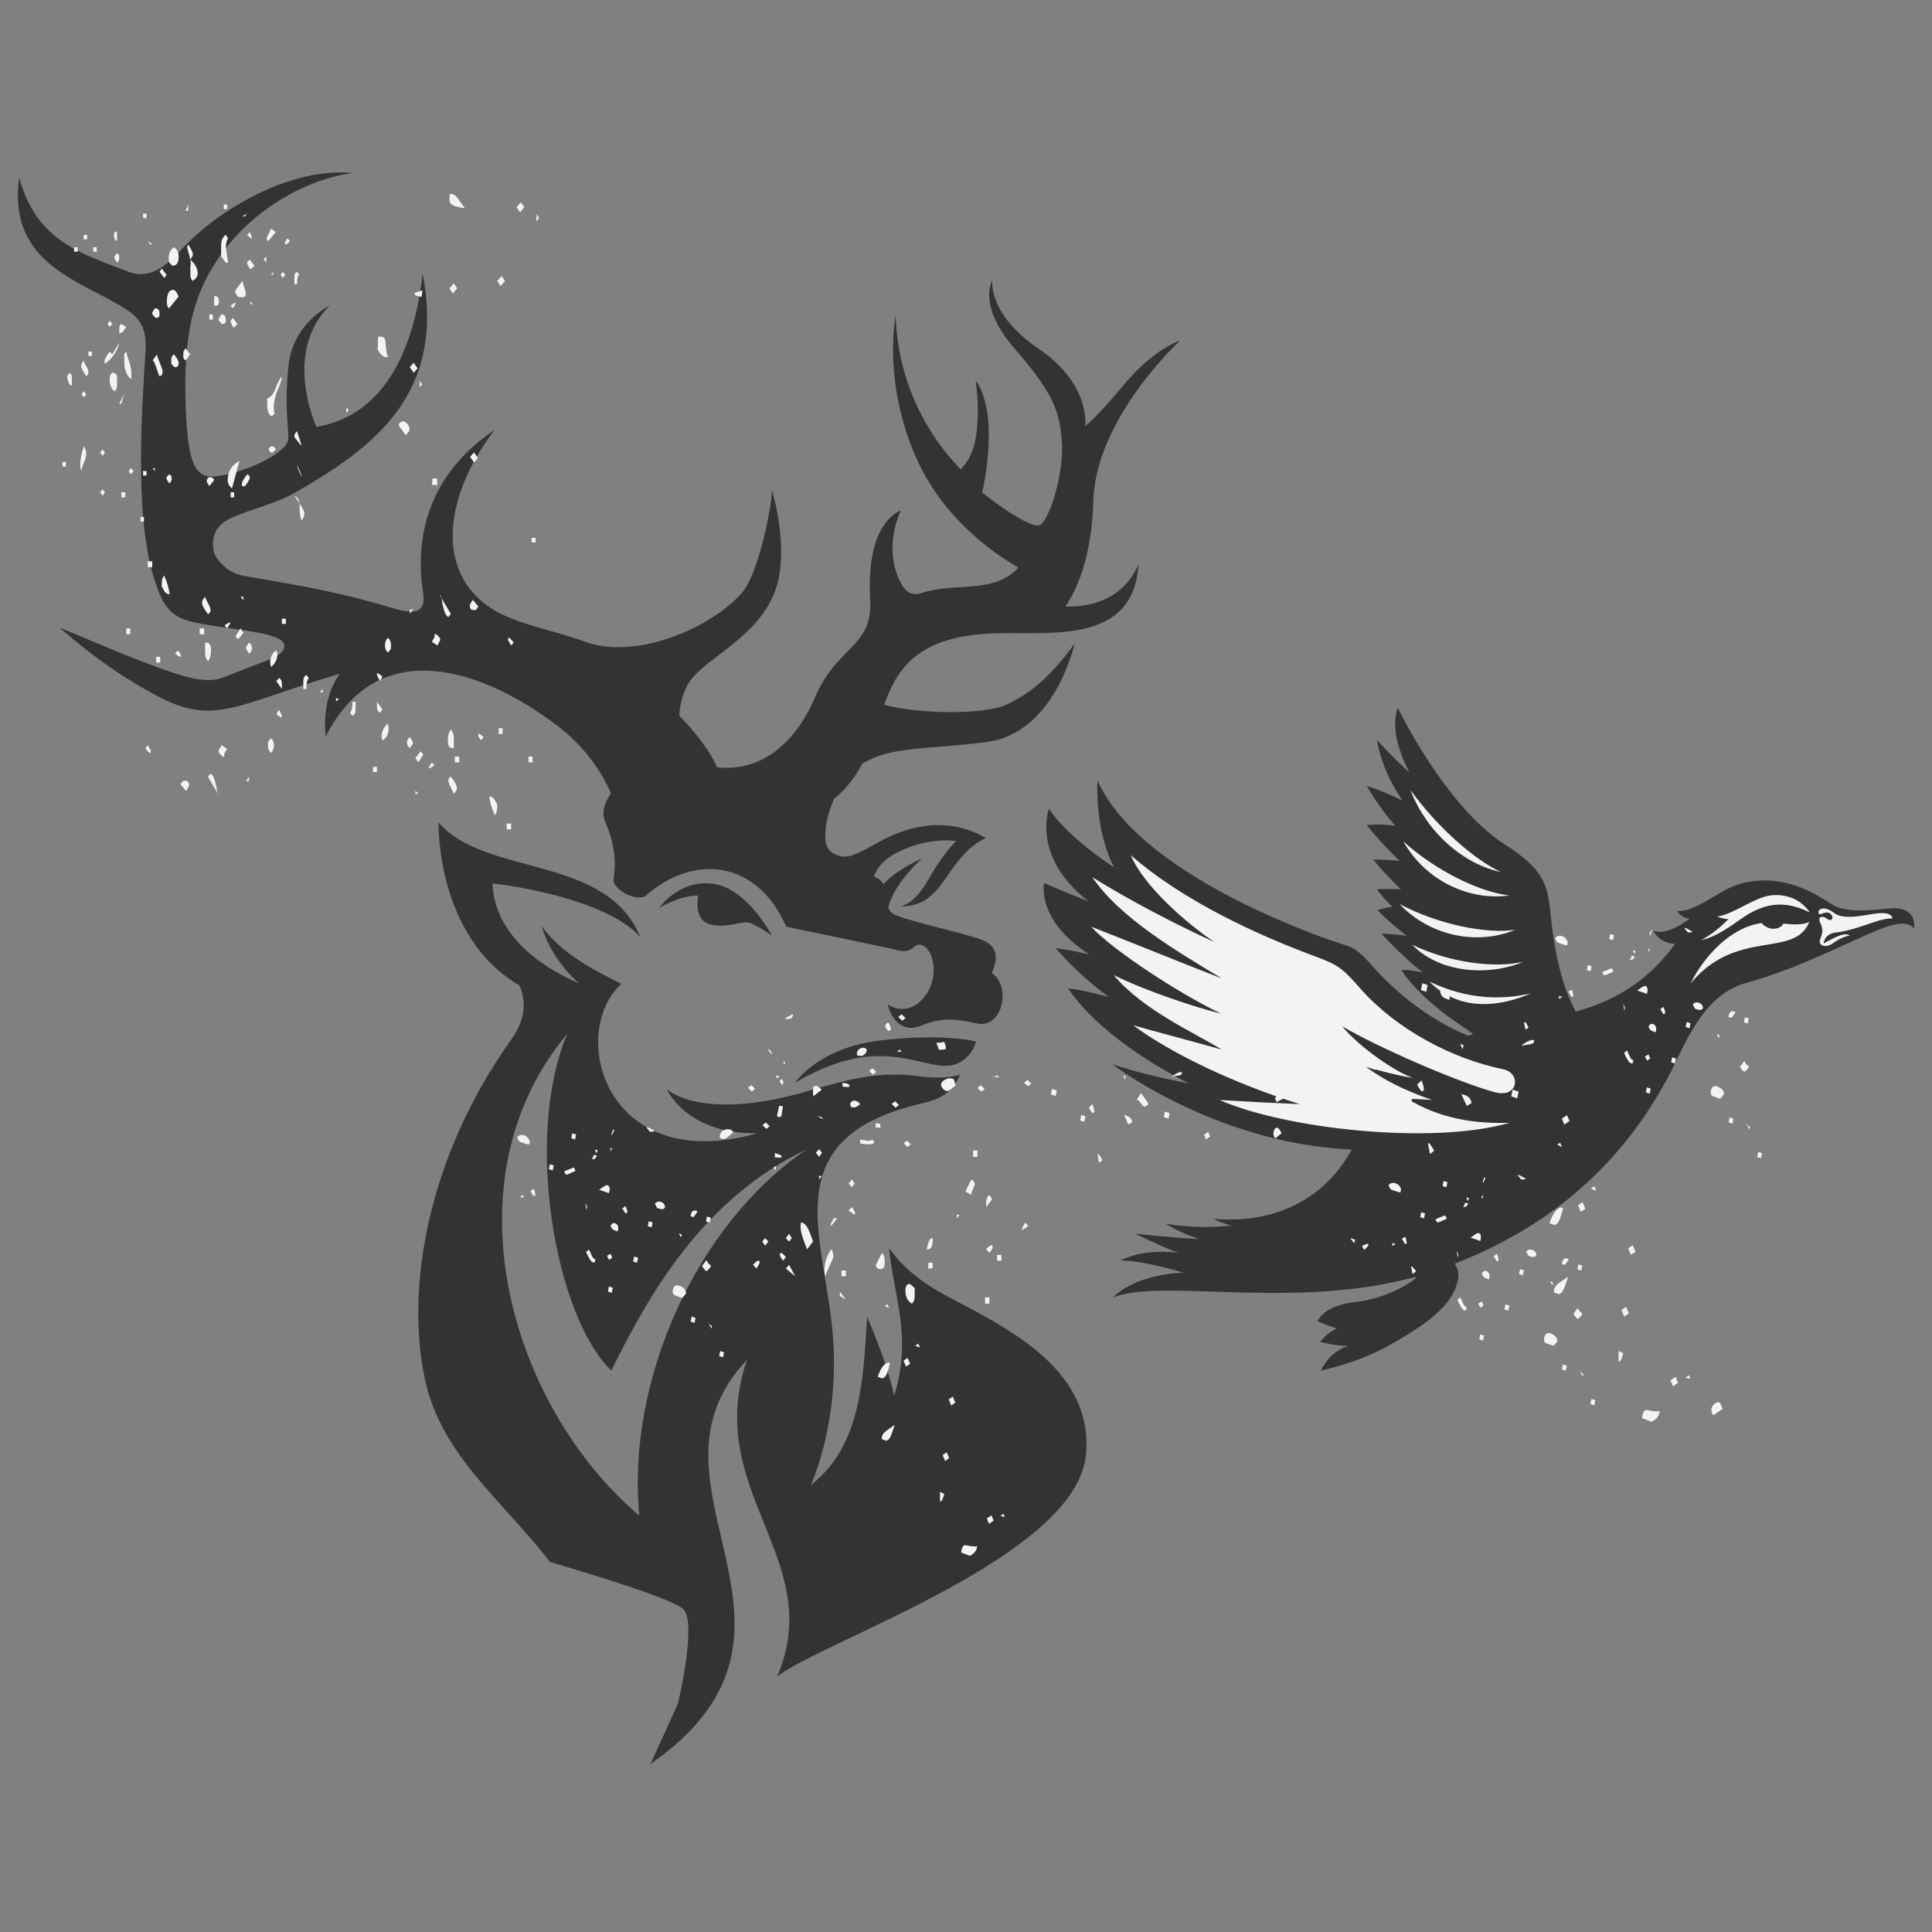
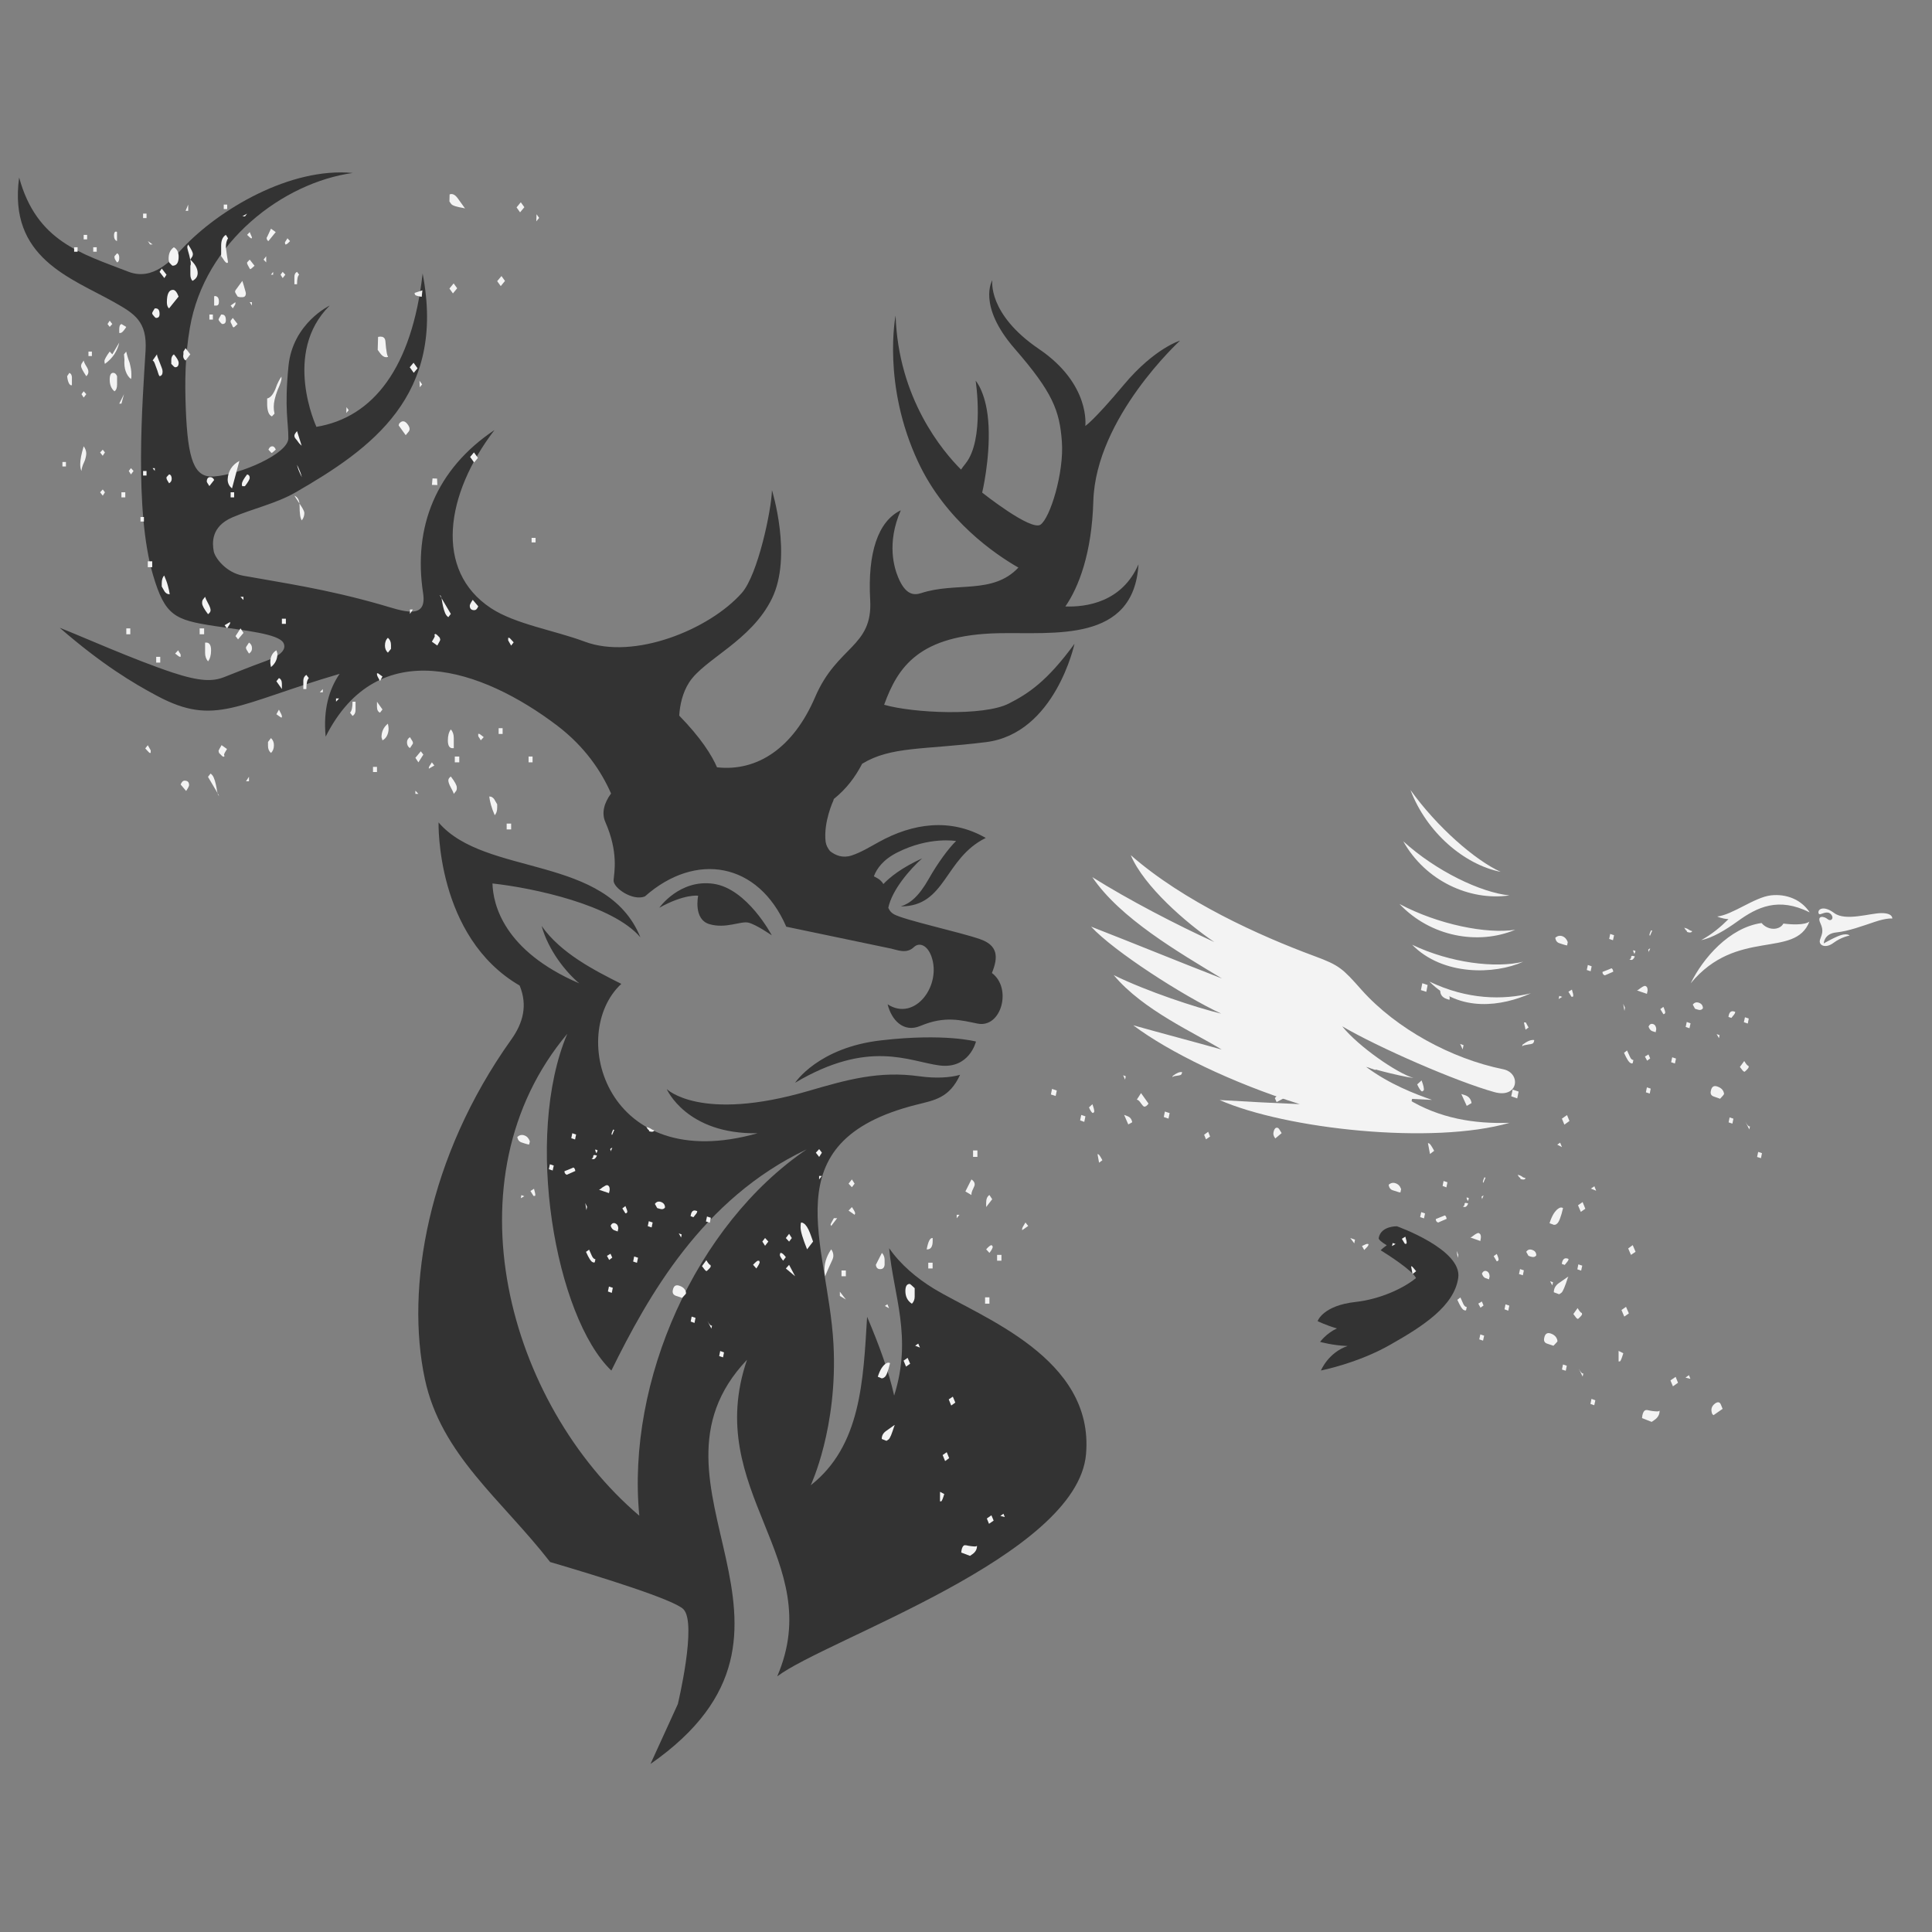
<svg xmlns="http://www.w3.org/2000/svg" version="1.1" baseProfile="basic" id="Calque_1" x="0px" y="0px" width="32px" height="32px" viewBox="0 0 32 32" xml:space="preserve">
  <rect x="0" y="0" width="32" height="32" fill="#808080" stroke="none" />
  <path fill-rule="evenodd" clip-rule="evenodd" fill="#333333" d="M10.92,15.035c0,0,0.335-0.477,0.896-0.397  c0.562,0.08,0.967,0.854,0.967,0.854s-0.258-0.179-0.386-0.21c-0.127-0.031-0.374,0.105-0.646,0.025  c-0.272-0.079-0.187-0.471-0.187-0.471S11.34,14.802,10.92,15.035 M13.169,17.934c0,0,0.384-0.586,1.43-0.703  c1.045-0.121,1.566,0.02,1.566,0.02s-0.108,0.461-0.606,0.396C15.06,17.582,14.393,17.207,13.169,17.934z M13.748,14.097  c0.09,0.072,0.211,0.121,0.359,0.072c0.151-0.05,0.29-0.135,0.446-0.221c0.562-0.312,1.189-0.406,1.774-0.069  c-0.692,0.341-0.655,1.132-1.407,1.134c0.151-0.048,0.296-0.16,0.466-0.461c0.142-0.252,0.328-0.506,0.45-0.622  c0,0-0.441-0.079-0.971,0.188c-0.236,0.118-0.343,0.268-0.391,0.396c0.043,0.022,0.079,0.043,0.103,0.063  c0.023,0.02,0.041,0.042,0.054,0.066c0.108-0.114,0.301-0.27,0.643-0.426c-0.2,0.177-0.5,0.522-0.561,0.819  c0.018,0.043,0.046,0.081,0.093,0.107c0.178,0.098,1.083,0.293,1.423,0.411c0.298,0.103,0.31,0.292,0.2,0.562  c0.338,0.251,0.157,0.917-0.237,0.838c-0.271-0.054-0.537-0.135-0.949,0.039c-0.281,0.118-0.479-0.103-0.541-0.358  c0.453,0.292,0.9-0.315,0.724-0.797c-0.067-0.183-0.199-0.237-0.29-0.15c-0.122,0.117-0.277,0.045-0.371,0.025  c-0.095-0.02-1.742-0.364-1.742-0.364c-0.465-1.072-1.503-1.244-2.342-0.501c-0.2,0.08-0.527-0.14-0.518-0.269  c0.01-0.13,0.083-0.463-0.136-0.962c-0.067-0.151-0.021-0.319,0.094-0.474c-0.16-0.365-0.431-0.773-0.89-1.123  c-1.249-0.949-2.975-1.529-3.837,0.181c-0.044-0.455,0.061-0.792,0.231-1.04c-1.707,0.5-2.063,0.878-3.023,0.365  c-0.393-0.209-0.911-0.518-1.613-1.128c0.31,0.119,1.236,0.533,1.873,0.743c0.454,0.149,0.661,0.147,0.848,0.075  c0.165-0.063,0.419-0.169,0.689-0.266c0.273-0.097,0.345-0.204,0.297-0.299c-0.079-0.156-0.656-0.208-1.147-0.283  c-0.656-0.1-0.816-0.171-1.014-0.842c-0.317-1.078-0.173-2.9-0.124-3.716c0.029-0.486-0.18-0.613-0.521-0.805  C1.178,4.603,0.133,4.274,0.317,2.94C0.607,4,1.341,4.196,2.125,4.5c0.413,0.16,0.721-0.199,0.901-0.391  c0.605-0.644,1.783-1.342,2.816-1.244C4.697,3.023,3.388,3.999,3.144,5.435C3.066,5.888,3.06,6.318,3.077,6.765  c0.033,0.859,0.14,1.15,0.464,1.127c0.44-0.031,1.233-0.377,1.235-0.632c0.002-0.267-0.068-0.482,0.002-1.195  s0.683-1.004,0.683-1.004C4.669,5.845,5.241,7.07,5.241,7.07C6.184,6.913,6.824,6.089,7,4.53c0.391,2.023-0.854,2.905-2.106,3.626  C4.573,8.341,4.188,8.423,3.847,8.57C3.489,8.725,3.517,9.001,3.54,9.13c0.02,0.109,0.203,0.354,0.485,0.405  c0.659,0.12,1.366,0.217,2.287,0.481c0.345,0.099,0.767,0.269,0.696-0.19C6.839,8.726,7.224,7.769,8.19,7.123  C7.375,8.188,7.188,9.449,8.13,10.072c0.404,0.267,1.058,0.369,1.553,0.555c0.818,0.307,2.063-0.197,2.603-0.805  c0.267-0.301,0.492-1.377,0.5-1.703c0,0,0.342,1.094,0,1.794c-0.342,0.702-1.119,1.002-1.369,1.386  c-0.115,0.177-0.156,0.382-0.167,0.554c0.36,0.369,0.539,0.655,0.626,0.856c0.003,0,0.007,0,0.01,0.001  c0.651,0.069,1.25-0.313,1.615-1.164c0.365-0.852,0.956-0.825,0.912-1.607c-0.044-0.782,0.129-1.305,0.507-1.487  c-0.241,0.551-0.105,0.963-0.043,1.112c0.117,0.28,0.249,0.303,0.38,0.26c0.577-0.19,1.186,0.028,1.611-0.423  c-0.376-0.215-1.205-0.775-1.66-1.748c-0.602-1.286-0.374-2.427-0.374-2.427c0.044,1.373,0.776,2.244,1.084,2.552  c0.02-0.028,0.043-0.063,0.076-0.102c0.316-0.397,0.166-1.37,0.166-1.37s0.189,0.206,0.214,0.756  c0.025,0.55-0.106,1.097-0.106,1.097s0.806,0.641,0.966,0.531c0.159-0.109,0.392-0.862,0.354-1.375  c-0.037-0.513-0.152-0.816-0.78-1.538c-0.628-0.722-0.372-1.136-0.372-1.136s-0.084,0.558,0.773,1.14  c0.858,0.583,0.767,1.274,0.767,1.274s0.134-0.08,0.64-0.684s0.929-0.729,0.929-0.729S18.149,6.919,18.109,8.3  c-0.025,0.861-0.24,1.421-0.463,1.745c0.341,0.012,0.936-0.067,1.211-0.698c-0.079,1.306-1.402,1.122-2.32,1.141  c-1.315,0.028-1.665,0.557-1.893,1.185c0.476,0.138,1.649,0.193,2.065-0.02c0.32-0.163,0.632-0.365,1.088-0.99  c0,0-0.319,1.486-1.466,1.629c-1.037,0.129-1.573,0.067-2.051,0.358c-0.11,0.212-0.255,0.412-0.47,0.584  c-0.003,0.015-0.006,0.024-0.006,0.024s-0.168,0.357-0.129,0.684C13.683,13.998,13.709,14.049,13.748,14.097z M13.361,19.037  c-1.731,0.82-2.629,2.436-3.235,3.664c-0.926-0.887-1.454-3.869-0.73-5.578c-2.012,2.396-0.984,6.129,1.193,7.982  C10.374,22.877,11.525,20.285,13.361,19.037z M8.469,17.217c0.195-0.274,0.273-0.565,0.138-0.893  c-1.393-0.81-1.343-2.702-1.343-2.702c0.773,0.905,2.783,0.524,3.343,1.903c-0.457-0.537-1.772-0.818-2.45-0.892  c0.009,0.344,0.183,1.115,1.438,1.655c-0.228-0.192-0.513-0.55-0.624-0.951c0.318,0.453,0.876,0.736,1.32,0.959  c-0.895,0.827-0.259,3.188,2.257,2.474c-1.181,0.021-1.505-0.732-1.505-0.732s0.555,0.555,2.349,0.031  c0.645-0.188,1.167-0.336,1.839-0.242c0.265,0.037,0.508,0.023,0.671-0.025c-0.178,0.387-0.424,0.42-0.725,0.496  c-2.424,0.611-1.462,2.289-1.372,3.965c0.074,1.383-0.377,2.338-0.377,2.338c0.83-0.652,0.87-1.723,0.934-2.791  c0.202,0.477,0.358,0.902,0.448,1.305c0.307-0.969-0.014-1.668-0.083-2.441c0.188,0.271,0.456,0.496,0.737,0.668  c0.791,0.48,2.663,1.148,2.524,2.744c-0.147,1.688-4.299,3.064-5.115,3.68c0.833-1.936-1.245-3.068-0.5-5.244  c-1.988,2.092,1.593,4.469-1.599,6.695l0.453-0.992c0,0,0.321-1.334,0.094-1.57c-0.153-0.16-1.405-0.547-2.209-0.783  c-0.804-1.035-1.808-1.777-2.075-3.031C6.716,21.336,7.079,19.166,8.469,17.217z" />
-   <path fill-rule="evenodd" clip-rule="evenodd" fill="#333333" d="M31.7,15.379c0.035-0.268-0.167-0.357-0.393-0.333  c-0.442,0.049-0.685,0.047-0.871-0.019c-0.112-0.039-0.391-0.282-0.804-0.39c-0.344-0.09-0.663-0.063-0.94,0.049  c-0.276,0.112-0.615,0.417-0.91,0.403c0,0,0.045,0.114,0.207,0.125c-0.173,0.13-0.405,0.266-0.599,0.206  c0,0,0.079,0.201,0.356,0.213c-0.49,0.67-1.055,0.956-1.647,1.122c-0.094-0.177-0.179-0.385-0.245-0.631  c-0.338-1.264,0.065-1.5-0.93-2.138c-0.994-0.638-1.771-2.26-1.771-2.26c-0.115,0.309,0.004,0.704,0.191,1.069  c-0.313-0.285-0.536-0.539-0.536-0.539s0.054,0.473,0.422,1.003c-0.321-0.157-0.591-0.242-0.591-0.242s0.187,0.344,0.471,0.66  c-0.275-0.038-0.473-0.01-0.473-0.01s0.244,0.307,0.551,0.595c-0.259-0.033-0.442-0.024-0.442-0.024s0.191,0.239,0.458,0.493  c-0.222-0.014-0.399-0.001-0.399-0.001s0.089,0.13,0.254,0.288c-0.145,0.025-0.243,0.057-0.243,0.057s0.151,0.166,0.484,0.425  c-0.238-0.032-0.419-0.038-0.419-0.038s0.303,0.343,0.681,0.644c-0.236-0.05-0.35-0.04-0.35-0.04s0.242,0.429,1.02,0.941  c0.061,0.039,0.116,0.08,0.166,0.121c-0.326,0.096-0.647,0.23-0.954,0.447c-0.684,0.486-0.795,1.063-1.133,1.598  c-0.488,0.775-1.314,1.096-2.213,1.014c0,0,0.104,0.064,0.301,0.111c-0.604,0.07-1.091-0.031-1.091-0.031s0.188,0.133,0.553,0.256  c-0.517-0.027-1.061-0.09-1.061-0.09s0.406,0.201,0.715,0.318c-0.317-0.037-0.648-0.023-0.965,0.129c0,0,0.247-0.033,1.051,0.199  c-0.854,0.041-1.164,0.41-1.164,0.41c0.852-0.342,3.258,0.281,5.365-0.451c1.825-0.633,3.165-1.785,3.98-3.504  c0.301-0.636,0.597-1.097,1.133-1.251c0.808-0.231,1.307-0.492,2.049-0.82C31.36,15.289,31.592,15.238,31.7,15.379" />
  <path fill-rule="evenodd" clip-rule="evenodd" fill="#333333" d="M23.137,20.311c0,0,1.084,0.383,1.016,0.854  c-0.067,0.469-0.588,0.803-1.121,1.105c-0.533,0.307-1.153,0.43-1.153,0.43s0.118-0.295,0.441-0.406  c-0.24-0.008-0.455-0.068-0.455-0.068s0.099-0.139,0.278-0.223c-0.188-0.055-0.319-0.121-0.319-0.121s0.083-0.258,0.632-0.318  c0.402-0.045,0.791-0.225,0.997-0.395c-0.049-0.119-0.459-0.383-0.585-0.461c0,0,0.039-0.039,0.101-0.082  c-0.083-0.051-0.139-0.094-0.133-0.123C22.875,20.303,23.137,20.311,23.137,20.311" />
-   <path fill-rule="evenodd" clip-rule="evenodd" fill="#333333" d="M26.629,17.123c-1.347,0.727-2.942-0.053-3.863-1.085  c-0.374-0.419-0.345-0.321-0.874-0.516c-1.375-0.509-3.206-1.43-3.714-2.595c0,0-0.054,0.818,0.277,1.442  c-0.861-0.575-1.08-0.976-1.08-0.976s-0.302,0.795,0.655,1.537c-0.462-0.18-0.736-0.305-0.736-0.305s-0.141,0.609,0.75,1.184  c-0.345-0.082-0.556-0.104-0.556-0.104s0.315,0.394,0.88,0.811c-0.469-0.132-0.677-0.143-0.677-0.143  c0.395,0.578,1.127,1.121,1.997,1.572c-0.433-0.084-0.867-0.186-1.261-0.316c0,0,1.905,1.471,4.37,1.416  c0.733,0.148,1.41,0.205,1.93,0.141l1.911-1.273L26.629,17.123z" />
  <path fill-rule="evenodd" clip-rule="evenodd" fill="#F3F3F3" d="M23.243,13.935c0.366,0.654,1.098,0.991,1.758,0.896  C24.525,14.782,23.785,14.428,23.243,13.935 M23.18,14.973c0.514,0.543,1.301,0.685,1.917,0.427  C24.625,15.473,23.825,15.315,23.18,14.973z M23.39,15.648c0.506,0.518,1.368,0.495,1.839,0.281  C24.771,16.041,24.021,15.95,23.39,15.648z M23.676,16.258c0.507,0.519,1.208,0.407,1.68,0.194  C24.896,16.564,24.307,16.561,23.676,16.258z M23.362,13.085c0.267,0.704,0.89,1.235,1.495,1.356  C24.434,14.25,23.802,13.699,23.362,13.085z M30.161,15.054c0.038-0.013,0.107-0.015,0.221,0.07c0.188,0.139,0.595-0.001,0.784,0  c0.19,0,0.176,0.09,0.176,0.09s-0.091-0.013-0.293,0.056c-0.201,0.067-0.431,0.153-0.635,0.174  c-0.204,0.021-0.207,0.182-0.207,0.182s0.233-0.135,0.323-0.147c0.088-0.012,0.105,0.017,0.105,0.017s-0.134,0.022-0.267,0.121  c-0.133,0.1-0.252,0.04-0.223-0.052c0.03-0.091,0.067-0.142,0.006-0.275c-0.063-0.134,0.062-0.116,0.119-0.067  c0.06,0.049,0.115-0.019,0.055-0.081c-0.06-0.063-0.147,0-0.185,0.001C30.113,15.143,30.103,15.075,30.161,15.054z M29.97,15.263  c0,0-0.068,0.079-0.431,0.034c-0.017,0.03-0.043,0.055-0.079,0.07c-0.093,0.041-0.215,0.005-0.283-0.079  c-0.535,0.076-0.971,0.584-1.174,0.999C28.767,15.363,29.73,15.885,29.97,15.263z M29.974,15.112  c-0.142-0.218-0.394-0.31-0.642-0.282c-0.272,0.031-0.635,0.322-0.889,0.35c0,0,0.073,0.037,0.186,0.044  c-0.125,0.125-0.27,0.248-0.452,0.348c0.185-0.037,0.401-0.167,0.601-0.311C29.108,15.022,29.457,14.854,29.974,15.112z   M18.729,14.164c0.217,0.514,0.916,1.123,1.384,1.439c-0.627-0.286-1.421-0.698-2.021-1.075c0.46,0.681,1.419,1.238,2.147,1.679  c-0.799-0.311-1.368-0.547-2.167-0.859c0.376,0.408,1.521,1.145,2.155,1.441c-0.414-0.099-1.235-0.37-1.78-0.638  c0.487,0.584,1.357,0.964,1.788,1.233c-0.427-0.121-1.037-0.281-1.465-0.402c0.587,0.441,1.632,0.953,2.758,1.306  c-0.39-0.016-0.847-0.039-1.328-0.068c1.099,0.482,3.528,0.746,4.805,0.377c-0.583,0.021-1.167-0.072-1.698-0.4  c0,0,0.179,0.008,0.411,0.021c-0.283-0.1-0.698-0.256-1.091-0.547c0,0,0.499,0.145,0.785,0.184c-0.277-0.082-0.91-0.52-1.181-0.856  c0.597,0.35,1.885,0.913,2.521,1.09c0.402,0.111,0.447-0.318,0.145-0.379c-0.859-0.174-1.771-0.672-2.344-1.313  c-0.313-0.353-0.366-0.408-0.779-0.56C20.862,15.5,19.603,14.931,18.729,14.164z" />
  <path fill-rule="evenodd" clip-rule="evenodd" fill="#F3F3F3" d="M15.209,22.254l-0.051,0.035l0.079,0.031L15.209,22.254z   M15.033,22.49l-0.067,0.047l0.041,0.098l0.068-0.047L15.033,22.49z M15.782,23.133l-0.068,0.045l0.041,0.102l0.068-0.049  L15.782,23.133z M14.698,21.602l-0.042,0.029l0.069,0.037L14.698,21.602z M14.742,22.578c-0.021-0.014-0.046-0.01-0.074,0.01  c-0.023,0.016-0.045,0.041-0.067,0.074c-0.022,0.035-0.043,0.082-0.062,0.141l0.065,0.027c0.014-0.002,0.024-0.004,0.03-0.008  c0.011-0.008,0.017-0.012,0.017-0.012C14.68,22.791,14.709,22.715,14.742,22.578z M16.182,25.604  c-0.011,0.008-0.026,0.012-0.045,0.01c-0.019,0-0.039-0.004-0.063-0.006c-0.022-0.002-0.045-0.008-0.065-0.012  c-0.021-0.004-0.036-0.004-0.047,0.004c-0.022,0.018-0.036,0.055-0.041,0.115l0.145,0.055l0.042-0.029  C16.159,25.705,16.183,25.658,16.182,25.604z M16.421,25.098l-0.076,0.053l0.036,0.088l0.077-0.053L16.421,25.098z M15.57,24.709  l-0.001,0.158h0.022c0.011-0.01,0.028-0.049,0.049-0.121L15.57,24.709z M16.62,25.072l-0.051,0.037l0.074,0.018L16.62,25.072z   M15.681,24.053L15.613,24.1l0.041,0.1l0.067-0.049L15.681,24.053z M14.812,23.621c0.014-0.02,0.01-0.021-0.014-0.006  c-0.022,0.016-0.062,0.043-0.118,0.084c-0.051,0.035-0.077,0.08-0.075,0.135l0.078,0.031l0.034-0.023  c0.012-0.008,0.025-0.031,0.042-0.07C14.775,23.73,14.793,23.682,14.812,23.621z" />
  <path fill-rule="evenodd" clip-rule="evenodd" fill="#F3F3F3" d="M19.58,17.758c-0.04-0.008-0.092,0.014-0.156,0.063l-0.005,0.023  c0.006-0.01,0.018-0.016,0.034-0.02c0.018-0.004,0.035-0.006,0.052-0.008c0.019-0.002,0.035-0.006,0.047-0.01  c0.013-0.006,0.021-0.016,0.024-0.033L19.58,17.758z M17.504,18.063l-0.079-0.027l-0.019,0.092l0.079,0.025L17.504,18.063z   M18.259,19.217c-0.031-0.059-0.053-0.09-0.063-0.096l-0.018-0.006l0.026,0.143L18.259,19.217z M17.978,18.49l-0.069-0.023  l-0.019,0.09l0.069,0.025L17.978,18.49z M18.123,18.42c0.005-0.023-0.006-0.066-0.029-0.131l-0.057,0.053  c0.024,0.057,0.047,0.088,0.063,0.094l0.012-0.008L18.123,18.42z M18.753,18.588c-0.009-0.051-0.035-0.086-0.082-0.102l-0.052-0.02  l0.069,0.158L18.753,18.588z M18.646,17.826l-0.043-0.016l0.032,0.072L18.646,17.826z M18.899,18.105l-0.07,0.109l0.01,0.002  c0.018,0.006,0.037,0.025,0.058,0.057c0.022,0.031,0.038,0.049,0.05,0.055c0.024,0.006,0.049-0.01,0.076-0.049L18.899,18.105z   M19.373,18.436l-0.079-0.025l-0.018,0.09l0.078,0.027L19.373,18.436z M20.011,18.746l-0.067,0.049l0.031,0.076l0.068-0.047  L20.011,18.746z" />
  <path fill-rule="evenodd" clip-rule="evenodd" fill="#F3F3F3" d="M15.846,20.121v0.057l0.046-0.057H15.846z M16.117,19.055v0.107  h0.072v-0.107H16.117z M15.99,19.734l0.1,0.059v-0.012c0-0.023,0.009-0.053,0.027-0.088c0.018-0.035,0.027-0.061,0.027-0.076  c0-0.031-0.018-0.059-0.054-0.082L15.99,19.734z M16.388,19.793c-0.036,0.023-0.054,0.066-0.054,0.127v0.072l0.1-0.129  L16.388,19.793z M16.424,20.623c-0.018,0-0.049,0.023-0.09,0.07l0.054,0.059c0.037-0.047,0.055-0.082,0.055-0.105l-0.009-0.012  L16.424,20.623z M16.515,20.785v0.096h0.072v-0.096H16.515z M16.985,20.248c-0.036,0.055-0.055,0.092-0.055,0.105v0.023l0.1-0.07  L16.985,20.248z M16.316,21.488v0.105h0.072v-0.105H16.316z M13.513,19.092l0.055,0.07l0.045-0.07l-0.045-0.059L13.513,19.092z   M12.627,20.564l0.045,0.07l0.054-0.07l-0.054-0.059L12.627,20.564z M13.567,19.477v0.059l0.045-0.059H13.567z M12.555,20.881  c-0.012,0-0.04,0.023-0.082,0.068l0.055,0.061c0.037-0.055,0.055-0.09,0.055-0.105l-0.009-0.023H12.555z M13.016,20.506l0.054,0.059  l0.045-0.059l-0.045-0.07L13.016,20.506z M12.925,20.752l-0.009,0.033c0,0.018,0.019,0.049,0.055,0.096l0.045-0.059  c-0.036-0.047-0.063-0.07-0.081-0.07H12.925z M13.269,20.248c-0.007,0.016-0.009,0.045-0.009,0.082c0,0.063,0.036,0.184,0.108,0.363  l0.099-0.129c-0.012-0.031-0.024-0.064-0.036-0.1c-0.012-0.035-0.026-0.068-0.041-0.1s-0.033-0.059-0.054-0.082  C13.315,20.262,13.292,20.248,13.269,20.248z M14.055,19.605l0.055,0.059l0.045-0.059l-0.045-0.07L14.055,19.605z M13.016,21.01  l0.154,0.129l-0.1-0.189L13.016,21.01z M13.811,20.178c-0.036,0.064-0.054,0.098-0.054,0.105l0.01,0.023l0.099-0.129H13.811z   M14.055,20.051l0.1,0.07l0.009-0.023c0-0.018-0.017-0.051-0.054-0.105L14.055,20.051z M13.767,20.693  c-0.085,0.125-0.121,0.254-0.109,0.385l0.009,0.061c0.006-0.018,0.015-0.037,0.027-0.066c0.012-0.025,0.025-0.057,0.04-0.092  c0.016-0.037,0.031-0.068,0.046-0.1c0.015-0.031,0.023-0.059,0.023-0.082C13.803,20.76,13.791,20.725,13.767,20.693z M13.938,21.043  v0.096h0.072v-0.096H13.938z M13.911,21.465l0.1,0.059l-0.1-0.129V21.465z M14.507,20.949c0.006,0.049,0.03,0.072,0.072,0.072  c0.042,0,0.067-0.023,0.073-0.072v-0.08c0-0.047-0.015-0.086-0.045-0.117L14.507,20.949z M15.448,20.506  c-0.042-0.008-0.075,0.055-0.099,0.188h0.008c0.061,0,0.091-0.047,0.091-0.139V20.506z M15.375,20.914v0.096h0.072v-0.096H15.375z   M15.068,21.266c-0.048,0-0.072,0.039-0.072,0.117c0,0.094,0.036,0.164,0.108,0.211c0.03-0.031,0.046-0.07,0.046-0.117v-0.141  C15.101,21.289,15.074,21.266,15.068,21.266z" />
  <path fill-rule="evenodd" clip-rule="evenodd" fill="#F3F3F3" d="M24.999,21.625l-0.063-0.021l-0.017,0.082l0.063,0.023  L24.999,21.625z M23.298,20.59c0.003-0.016-0.004-0.051-0.021-0.107l-0.058,0.035c0.033,0.057,0.051,0.084,0.051,0.084l0.025-0.002  L23.298,20.59z M26.424,23.193L26.36,23.17l-0.017,0.084l0.063,0.021L26.424,23.193z M23.961,20.188  c-0.005-0.031-0.016-0.051-0.03-0.057c0,0-0.015,0.006-0.039,0.016c-0.023,0.01-0.062,0.023-0.111,0.045  c0,0.029,0.013,0.049,0.04,0.057C23.82,20.248,23.868,20.229,23.961,20.188z M23.603,20.098l-0.063-0.021l-0.018,0.082l0.064,0.021  L23.603,20.098z M26.2,21.746c-0.013,0.002-0.036-0.023-0.07-0.08l-0.07,0.098c0.034,0.049,0.056,0.074,0.061,0.076l0.016,0.006  c0.042-0.037,0.064-0.064,0.067-0.076L26.2,21.746z M24.312,19.893l0.014-0.033c0.005-0.012,0.002-0.018-0.012-0.021l-0.021-0.006  C24.288,19.84,24.295,19.863,24.312,19.893z M24.544,21.557l-0.059,0.035l0.037,0.068l0.05-0.037L24.544,21.557z M23.207,19.695  c-0.018-0.051-0.049-0.082-0.091-0.096c-0.043-0.016-0.082-0.006-0.116,0.025c0.007,0.047,0.03,0.078,0.067,0.09  c0.09,0.031,0.134,0.043,0.129,0.033L23.207,19.695z M23.067,20.588l-0.011,0.051l0.059-0.035L23.067,20.588z M24.528,20.502  c0.004-0.043-0.009-0.068-0.034-0.078c-0.011-0.004-0.024,0-0.041,0.01c-0.016,0.008-0.03,0.018-0.044,0.029  c-0.013,0.01-0.024,0.018-0.035,0.025s-0.018,0.01-0.023,0.008l0.168,0.059L24.528,20.502z M24.673,21.139  c-0.003-0.047-0.021-0.074-0.053-0.086c-0.031-0.01-0.057,0.004-0.075,0.041c0.014,0.041,0.033,0.068,0.062,0.076l0.056,0.02  L24.673,21.139z M24.294,21.648c-0.022,0-0.042-0.018-0.058-0.053s-0.03-0.07-0.047-0.105l-0.051,0.039  c0.047,0.105,0.084,0.162,0.11,0.17c0.006,0.002,0.012,0.004,0.016,0.006c0.006,0.002,0.012,0,0.019-0.004L24.294,21.648z   M24.545,19.869l0.007-0.018l0.021-0.051c-0.02,0.008-0.031,0.016-0.035,0.027C24.547,19.844,24.55,19.857,24.545,19.869z   M25.723,21.238l-0.049-0.016l0.037,0.068L25.723,21.238z M25.24,21.041l-0.063-0.021l-0.018,0.082l0.064,0.021L25.24,21.041z   M25.446,20.791c-0.001-0.045-0.024-0.074-0.066-0.088c-0.043-0.016-0.076-0.006-0.101,0.031l0.037,0.066l0.032,0.012  C25.396,20.828,25.429,20.82,25.446,20.791z M25.182,19.51c-0.004,0.01,0,0.018,0.012,0.021c0.039,0.012,0.065,0.006,0.075-0.016  c-0.029-0.008-0.047-0.016-0.059-0.027c-0.009-0.006-0.021-0.014-0.037-0.02l-0.036-0.01C25.153,19.488,25.167,19.506,25.182,19.51z   M25.792,22.189c-0.014-0.047-0.049-0.082-0.107-0.102s-0.095,0.004-0.108,0.074c-0.011,0.049,0.006,0.08,0.049,0.094l0.104,0.035  c0.044-0.043,0.066-0.07,0.067-0.076L25.792,22.189z M25.98,20.852l-0.016-0.006c-0.049-0.016-0.078,0.008-0.092,0.068l-0.003,0.021  l0.048,0.016c0.037-0.045,0.057-0.07,0.059-0.078L25.98,20.852z M24.57,19.59l0.02-0.049l0.015-0.035L24.587,19.5l-0.015,0.035  C24.56,19.566,24.556,19.586,24.57,19.59z M26.207,20.963l-0.065-0.021l-0.016,0.082l0.063,0.021L26.207,20.963z M24.821,20.869  c0.004-0.014-0.007-0.049-0.03-0.1l-0.051,0.037c0.033,0.057,0.051,0.086,0.051,0.086l0.018-0.006L24.821,20.869z M26.225,22.748  c-0.019,0.008-0.045-0.02-0.077-0.082l0.066,0.135L26.225,22.748z M25.951,22.621L25.888,22.6l-0.017,0.084l0.063,0.02  L25.951,22.621z M24.154,20.783l-0.028-0.064l0.019,0.115L24.154,20.783z M24.582,22.123l-0.063-0.021l-0.018,0.082l0.063,0.021  L24.582,22.123z M24.229,19.984l0.022,0.006c0.024,0.008,0.05-0.012,0.067-0.057l-0.022-0.006c-0.024-0.008-0.039-0.002-0.038,0.016  C24.258,19.965,24.249,19.975,24.229,19.984z M23.974,19.582l-0.064-0.021l-0.016,0.082l0.063,0.023L23.974,19.582z" />
  <path fill-rule="evenodd" clip-rule="evenodd" fill="#F3F3F3" d="M10.568,20.832l-0.064-0.021l-0.017,0.084l0.063,0.021  L10.568,20.832z M8.866,19.797c0.002-0.014-0.004-0.049-0.021-0.107l-0.059,0.037c0.034,0.055,0.051,0.082,0.051,0.082l0.026-0.002  L8.866,19.797z M11.992,22.4l-0.063-0.023l-0.017,0.084l0.064,0.021L11.992,22.4z M9.529,19.395  c-0.004-0.031-0.015-0.051-0.031-0.057c0,0-0.013,0.006-0.038,0.016c-0.025,0.012-0.062,0.025-0.111,0.045  c0,0.029,0.013,0.049,0.039,0.059C9.388,19.457,9.436,19.436,9.529,19.395z M9.172,19.305l-0.064-0.021l-0.017,0.082l0.063,0.021  L9.172,19.305z M11.768,20.951c-0.012,0.004-0.035-0.021-0.069-0.078l-0.072,0.098c0.036,0.049,0.057,0.074,0.061,0.076l0.017,0.006  c0.042-0.037,0.064-0.063,0.067-0.076L11.768,20.951z M9.879,19.102l0.015-0.035c0.005-0.012,0.003-0.018-0.012-0.021L9.86,19.039  C9.856,19.049,9.863,19.072,9.879,19.102z M10.112,20.766l-0.059,0.035l0.037,0.068l0.051-0.039L10.112,20.766z M8.776,18.904  c-0.018-0.051-0.049-0.084-0.091-0.098c-0.042-0.016-0.082-0.006-0.117,0.025c0.007,0.047,0.03,0.076,0.067,0.09  c0.09,0.031,0.134,0.041,0.13,0.033L8.776,18.904z M8.636,19.795l-0.01,0.051l0.058-0.033L8.636,19.795z M10.098,19.711  c0.003-0.043-0.009-0.07-0.036-0.08c-0.011-0.002-0.024,0-0.04,0.01c-0.016,0.008-0.031,0.02-0.045,0.027  c-0.013,0.012-0.025,0.02-0.035,0.027c-0.01,0.008-0.018,0.01-0.023,0.01l0.168,0.057L10.098,19.711z M10.241,20.344  c-0.002-0.043-0.02-0.07-0.051-0.082c-0.032-0.012-0.058,0.002-0.076,0.039c0.014,0.043,0.034,0.066,0.061,0.076l0.056,0.02  L10.241,20.344z M9.862,20.857c-0.022-0.002-0.042-0.02-0.058-0.055c-0.016-0.033-0.031-0.068-0.047-0.104l-0.051,0.037  c0.047,0.105,0.084,0.162,0.11,0.17c0.006,0.002,0.011,0.006,0.017,0.006c0.005,0.002,0.011,0,0.018-0.004L9.862,20.857z   M10.113,19.078l0.008-0.02l0.021-0.049c-0.02,0.008-0.031,0.014-0.036,0.027C10.116,19.051,10.118,19.064,10.113,19.078z   M11.291,20.447l-0.048-0.018l0.038,0.068L11.291,20.447z M10.81,20.248l-0.064-0.021l-0.017,0.082l0.064,0.021L10.81,20.248z   M11.015,19.998c-0.002-0.045-0.024-0.074-0.067-0.09c-0.042-0.014-0.076-0.004-0.101,0.033l0.038,0.068l0.033,0.01  C10.964,20.035,10.997,20.029,11.015,19.998z M10.749,18.717c-0.003,0.012,0.001,0.018,0.012,0.023  c0.04,0.012,0.066,0.006,0.076-0.018c-0.03-0.008-0.046-0.018-0.058-0.027c-0.009-0.006-0.023-0.014-0.037-0.018l-0.037-0.012  C10.722,18.695,10.735,18.715,10.749,18.717z M11.36,21.398c-0.013-0.049-0.048-0.082-0.107-0.102  c-0.059-0.021-0.095,0.002-0.109,0.072c-0.01,0.047,0.007,0.078,0.049,0.094l0.104,0.035c0.043-0.043,0.065-0.068,0.066-0.076  L11.36,21.398z M11.549,20.061l-0.016-0.006c-0.049-0.018-0.079,0.006-0.091,0.068l-0.004,0.02l0.047,0.018  c0.038-0.047,0.058-0.072,0.059-0.08L11.549,20.061z M10.139,18.797l0.021-0.049l0.014-0.033l-0.018-0.006l-0.014,0.033  C10.128,18.773,10.124,18.795,10.139,18.797z M11.774,20.17l-0.064-0.021l-0.017,0.082l0.064,0.021L11.774,20.17z M10.39,20.076  c0.003-0.016-0.008-0.047-0.031-0.1l-0.051,0.039c0.034,0.055,0.051,0.082,0.051,0.082l0.018-0.004L10.39,20.076z M11.793,21.955  c-0.019,0.008-0.045-0.018-0.077-0.08l0.067,0.131L11.793,21.955z M11.52,21.828l-0.064-0.021l-0.016,0.082l0.063,0.023  L11.52,21.828z M9.724,19.99l-0.03-0.064l0.019,0.117L9.724,19.99z M10.15,21.33l-0.064-0.021l-0.017,0.082l0.064,0.023L10.15,21.33  z M9.797,19.191l0.022,0.008c0.025,0.006,0.049-0.014,0.068-0.059l-0.022-0.006c-0.025-0.008-0.04-0.002-0.039,0.016  C9.826,19.172,9.817,19.184,9.797,19.191z M9.542,18.791L9.479,18.77l-0.017,0.082l0.063,0.021L9.542,18.791z" />
-   <path fill-rule="evenodd" clip-rule="evenodd" fill="#F3F3F3" d="M14.826,18.24l-0.056,0.045l0.063,0.061l0.056-0.043L14.826,18.24z   M12.941,19.141c-0.011-0.01-0.046-0.023-0.106-0.043l-0.002,0.072c0.068,0.002,0.103,0.004,0.103,0.004l0.013-0.023L12.941,19.141z   M17.018,17.887l-0.056,0.043l0.063,0.063l0.056-0.045L17.018,17.887z M12.968,18.328c-0.03-0.014-0.053-0.016-0.066-0.004  c0,0-0.003,0.014-0.008,0.041s-0.014,0.068-0.025,0.123c0.025,0.018,0.05,0.018,0.073,0C12.941,18.488,12.951,18.436,12.968,18.328z   M12.685,18.592l-0.056,0.043l0.063,0.063l0.056-0.043L12.685,18.592z M15.618,17.254c-0.004,0.014-0.041,0.02-0.109,0.016  l0.044,0.119c0.063-0.004,0.097-0.008,0.102-0.01l0.014-0.012c-0.009-0.057-0.019-0.092-0.029-0.102L15.618,17.254z M12.91,17.854  l-0.021-0.033c-0.008-0.01-0.014-0.012-0.026,0l-0.018,0.014C12.851,17.844,12.875,17.852,12.91,17.854z M14.505,18.602  l-0.003,0.072l0.081,0.006l-0.004-0.066L14.505,18.602z M12.105,18.711c-0.055-0.014-0.101-0.006-0.138,0.023  s-0.052,0.068-0.043,0.117c0.045,0.02,0.084,0.018,0.117-0.008c0.08-0.063,0.114-0.094,0.104-0.096L12.105,18.711z M12.808,19.344  l0.04,0.037l0.003-0.07L12.808,19.344z M13.57,18.012c-0.036-0.029-0.066-0.033-0.089-0.016c-0.009,0.008-0.014,0.021-0.015,0.041  c-0.001,0.02-0.001,0.037,0,0.055c0.001,0.018,0.002,0.033,0.003,0.047c0,0.014-0.001,0.021-0.006,0.025l0.146-0.115L13.57,18.012z   M14.209,18.248c-0.041-0.023-0.074-0.023-0.103-0.004c-0.028,0.023-0.031,0.053-0.009,0.092c0.045,0.012,0.079,0.008,0.102-0.012  l0.049-0.037L14.209,18.248z M14.442,18.873c-0.013,0.02-0.04,0.027-0.079,0.021c-0.04-0.008-0.079-0.014-0.119-0.02l0.004,0.066  c0.119,0.018,0.189,0.018,0.212,0c0.005-0.004,0.01-0.006,0.014-0.01c0.005-0.004,0.007-0.012,0.006-0.02L14.442,18.873z   M13.023,17.635l-0.012-0.018l-0.032-0.047c-0.004,0.021-0.004,0.035,0.004,0.047C13.001,17.617,13.015,17.623,13.023,17.635z   M14.9,17.385l-0.042,0.031l0.081,0.008L14.9,17.385z M14.451,17.693l-0.056,0.043l0.063,0.064l0.056-0.045L14.451,17.693z   M14.349,17.371c-0.042-0.025-0.08-0.021-0.117,0.006c-0.037,0.029-0.047,0.064-0.03,0.107l0.081,0.006l0.028-0.021  C14.353,17.436,14.365,17.402,14.349,17.371z M13.072,16.87c0.006,0.009,0.016,0.009,0.025,0.002  c0.034-0.028,0.044-0.055,0.029-0.076c-0.024,0.021-0.041,0.03-0.058,0.035c-0.011,0.004-0.025,0.012-0.037,0.021l-0.031,0.026  C13.037,16.881,13.06,16.88,13.072,16.87z M15.776,17.867c-0.05-0.016-0.101-0.004-0.152,0.035c-0.051,0.041-0.05,0.086,0.002,0.139  c0.037,0.037,0.073,0.039,0.11,0.01l0.091-0.07c-0.014-0.063-0.024-0.098-0.029-0.104L15.776,17.867z M14.708,16.935l-0.014,0.011  c-0.042,0.033-0.039,0.073,0.008,0.118l0.016,0.016l0.042-0.031c-0.019-0.06-0.03-0.092-0.036-0.098L14.708,16.935z M12.792,17.453  l-0.032-0.047l-0.021-0.033l-0.015,0.014l0.021,0.033C12.765,17.447,12.78,17.463,12.792,17.453z M14.934,16.8l-0.055,0.044  l0.063,0.063l0.056-0.044L14.934,16.8z M14.059,17.963c-0.011-0.012-0.046-0.02-0.105-0.029L13.958,18  c0.069,0.002,0.104,0.004,0.104,0.004l0.006-0.02L14.059,17.963z M16.513,17.807c-0.004,0.021-0.042,0.027-0.115,0.021l0.155,0.018  L16.513,17.807z M16.245,17.975l-0.055,0.043l0.063,0.063l0.056-0.045L16.245,17.975z M13.603,18.5l-0.074-0.012l0.113,0.051  L13.603,18.5z M15.024,18.893l-0.057,0.043l0.063,0.063l0.056-0.045L15.024,18.893z M12.943,17.979l0.018-0.018  c0.021-0.018,0.018-0.051-0.01-0.092l-0.018,0.016c-0.021,0.018-0.024,0.035-0.009,0.045C12.942,17.941,12.947,17.955,12.943,17.979  z M12.445,17.973l-0.056,0.043l0.063,0.063l0.056-0.043L12.445,17.973z" />
  <path fill-rule="evenodd" clip-rule="evenodd" fill="#F3F3F3" d="M26.932,21.645l-0.075,0.053l0.046,0.109l0.076-0.053  L26.932,21.645z M27.974,22.777l-0.057,0.041l0.081,0.02L27.974,22.777z M26.809,22.375v0.174h0.023  c0.013-0.01,0.031-0.055,0.055-0.135L26.809,22.375z M27.754,22.805l-0.086,0.059l0.041,0.098l0.084-0.059L27.754,22.805z   M28.502,23.262c-0.018-0.041-0.048-0.047-0.092-0.018c-0.063,0.045-0.079,0.104-0.049,0.178l0.02,0.018l0.151-0.105L28.502,23.262z   M27.488,23.365c-0.013,0.01-0.03,0.014-0.05,0.012c-0.022,0-0.045-0.004-0.07-0.006c-0.026-0.004-0.05-0.008-0.073-0.014  c-0.021-0.004-0.039-0.004-0.052,0.006c-0.025,0.018-0.041,0.059-0.046,0.125l0.16,0.063l0.047-0.033  C27.461,23.479,27.489,23.428,27.488,23.365z M21.374,17.426l-0.056-0.02l0.043,0.082L21.374,17.426z M21.421,18.115  c-0.015,0.012-0.035,0.016-0.063,0.012c-0.027,0-0.058-0.002-0.088-0.002c-0.032,0-0.062,0.004-0.09,0.014  c-0.026,0.01-0.049,0.025-0.064,0.051l0.029,0.064l0.278-0.148L21.421,18.115z M21.228,18.768c-0.03-0.053-0.05-0.082-0.061-0.086  c-0.037-0.014-0.062,0.012-0.074,0.074c-0.008,0.033,0.004,0.066,0.03,0.1L21.228,18.768z M27.76,17.533l-0.063-0.021l-0.018,0.082  l0.063,0.021L27.76,17.533z M26.057,16.497c0.004-0.013-0.003-0.049-0.021-0.106l-0.058,0.035c0.034,0.056,0.051,0.084,0.051,0.084  l0.025-0.002L26.057,16.497z M29.184,19.1l-0.063-0.021l-0.018,0.084l0.064,0.02L29.184,19.1z M26.721,16.094  c-0.004-0.031-0.015-0.05-0.03-0.056c0,0-0.014,0.005-0.037,0.016c-0.026,0.01-0.063,0.024-0.112,0.044  c-0.001,0.029,0.013,0.048,0.039,0.057C26.58,16.156,26.627,16.136,26.721,16.094z M26.363,16.005L26.3,15.983l-0.018,0.083  l0.064,0.021L26.363,16.005z M22.668,20.607l-0.017-0.004c-0.01-0.004-0.04,0.008-0.092,0.035l0.037,0.066  c0.043-0.043,0.065-0.068,0.066-0.076L22.668,20.607z M28.96,17.652c-0.014,0.004-0.036-0.023-0.07-0.078l-0.072,0.098  c0.036,0.049,0.058,0.074,0.062,0.074l0.017,0.006c0.042-0.037,0.064-0.063,0.067-0.076L28.96,17.652z M27.071,15.801l0.014-0.035  c0.006-0.013,0.002-0.017-0.012-0.021l-0.022-0.006C27.048,15.748,27.055,15.771,27.071,15.801z M27.304,17.465L27.245,17.5  l0.037,0.068l0.05-0.037L27.304,17.465z M25.889,20.01c-0.023-0.016-0.05-0.014-0.081,0.01c-0.024,0.016-0.05,0.045-0.074,0.082  c-0.024,0.039-0.048,0.092-0.069,0.158l0.072,0.027c0.017,0,0.028-0.002,0.034-0.006c0.013-0.01,0.019-0.014,0.019-0.014  C25.82,20.244,25.854,20.16,25.889,20.01z M26.408,19.648l-0.058,0.039l0.087,0.035L26.408,19.648z M25.967,15.604  c-0.018-0.05-0.049-0.083-0.091-0.098c-0.042-0.014-0.081-0.005-0.116,0.027c0.007,0.046,0.029,0.077,0.067,0.089  c0.089,0.031,0.134,0.042,0.13,0.034L25.967,15.604z M25.827,16.495l-0.011,0.052l0.059-0.036L25.827,16.495z M25.412,17.227  c-0.049-0.01-0.113,0.016-0.194,0.076l-0.006,0.031c0.008-0.012,0.021-0.02,0.043-0.023c0.02-0.004,0.043-0.008,0.065-0.012  c0.023-0.002,0.043-0.006,0.059-0.012c0.015-0.006,0.025-0.02,0.029-0.039L25.412,17.227z M27.289,16.41  c0.003-0.043-0.009-0.07-0.036-0.079c-0.01-0.003-0.024,0-0.039,0.009c-0.018,0.009-0.031,0.02-0.045,0.029  c-0.014,0.01-0.026,0.019-0.035,0.026c-0.011,0.008-0.018,0.011-0.024,0.009l0.168,0.057L27.289,16.41z M27.433,17.045  c-0.003-0.045-0.021-0.073-0.052-0.083c-0.032-0.011-0.058,0.002-0.076,0.041c0.014,0.041,0.034,0.066,0.061,0.076l0.057,0.018  L27.433,17.045z M25.955,18.469l-0.085,0.059l0.041,0.1l0.084-0.061L25.955,18.469z M27.054,17.557  c-0.022,0-0.042-0.018-0.057-0.053c-0.017-0.035-0.033-0.07-0.048-0.105l-0.05,0.039c0.046,0.104,0.083,0.16,0.11,0.17  c0.004,0.002,0.01,0.004,0.016,0.006s0.011,0,0.018-0.006L27.054,17.557z M25.967,21.166c0.016-0.021,0.012-0.023-0.015-0.006  c-0.025,0.018-0.069,0.049-0.132,0.092c-0.056,0.039-0.084,0.09-0.084,0.152l0.089,0.033l0.037-0.025  c0.013-0.01,0.027-0.035,0.046-0.08S25.946,21.232,25.967,21.166z M27.305,15.777l0.007-0.019l0.021-0.05  c-0.02,0.008-0.03,0.015-0.034,0.028C27.308,15.75,27.309,15.765,27.305,15.777z M28.482,17.146l-0.049-0.018l0.038,0.068  L28.482,17.146z M28.001,16.949l-0.063-0.022l-0.018,0.082l0.063,0.022L28.001,16.949z M24.374,18.27  c-0.011-0.064-0.044-0.107-0.104-0.129l-0.066-0.021l0.09,0.197L24.374,18.27z M26.213,19.91l-0.076,0.053l0.046,0.109l0.075-0.051  L26.213,19.91z M23.399,18.146l-0.088-0.029l-0.023,0.113l0.088,0.031L23.399,18.146z M27.043,20.623l-0.075,0.055l0.046,0.107  l0.076-0.051L27.043,20.623z M24.241,17.311l-0.056-0.02l0.041,0.09L24.241,17.311z M25.841,18.926l-0.048,0.033L25.871,19  L25.841,18.926z M24.558,17.662l-0.087,0.139l0.01,0.002c0.023,0.008,0.047,0.031,0.075,0.072c0.026,0.039,0.049,0.063,0.063,0.066  c0.029,0.01,0.061-0.01,0.094-0.059L24.558,17.662z M28.206,16.698c-0.002-0.045-0.024-0.074-0.066-0.089  c-0.043-0.015-0.077-0.004-0.102,0.031l0.037,0.068l0.033,0.011C28.156,16.736,28.188,16.729,28.206,16.698z M27.94,15.418  c-0.004,0.009,0.002,0.018,0.012,0.021c0.04,0.012,0.066,0.007,0.076-0.016c-0.029-0.008-0.047-0.017-0.059-0.027  c-0.009-0.007-0.021-0.014-0.036-0.019l-0.037-0.011C27.913,15.396,27.926,15.413,27.94,15.418z M28.552,18.098  c-0.013-0.049-0.049-0.082-0.108-0.102c-0.058-0.021-0.095,0.004-0.107,0.074c-0.011,0.047,0.006,0.078,0.049,0.092l0.104,0.037  c0.043-0.045,0.063-0.07,0.066-0.078L28.552,18.098z M28.741,16.759l-0.017-0.005c-0.047-0.016-0.079,0.006-0.092,0.069  l-0.003,0.021l0.048,0.016c0.038-0.045,0.058-0.072,0.059-0.079L28.741,16.759z M23.582,18.059c0.007-0.029-0.006-0.084-0.036-0.164  l-0.073,0.066c0.032,0.07,0.06,0.111,0.081,0.117l0.015-0.008L23.582,18.059z M27.33,15.498l0.021-0.05l0.015-0.034l-0.019-0.005  l-0.015,0.034C27.319,15.474,27.314,15.494,27.33,15.498z M23.754,19.061c-0.039-0.074-0.067-0.115-0.081-0.121l-0.022-0.008  l0.034,0.182L23.754,19.061z M23.456,21.055c-0.041-0.049-0.063-0.076-0.069-0.078l-0.015-0.004l0.024,0.129L23.456,21.055z   M28.965,16.87l-0.063-0.021l-0.018,0.082l0.065,0.022L28.965,16.87z M23.646,16.315l-0.088-0.03l-0.023,0.114l0.089,0.029  L23.646,16.315z M22.443,20.533l-0.078-0.027l0.066,0.088L22.443,20.533z M25.153,18.08l-0.099-0.033l-0.023,0.111l0.099,0.035  L25.153,18.08z M27.581,16.776c0.003-0.014-0.007-0.047-0.03-0.099L27.5,16.714c0.033,0.056,0.051,0.084,0.051,0.084l0.019-0.005  L27.581,16.776z M24.007,16.561c0.02-0.063-0.026-0.136-0.144-0.216l-0.003,0.015c-0.02,0.094,0.015,0.157,0.103,0.186  L24.007,16.561z M28.985,18.656c-0.021,0.008-0.046-0.02-0.078-0.082l0.067,0.133L28.985,18.656z M28.711,18.529l-0.063-0.021  l-0.017,0.082l0.063,0.021L28.711,18.529z M26.915,16.691l-0.03-0.065l0.021,0.118L26.915,16.691z M22.804,17.609l-0.098-0.035  l-0.024,0.113l0.1,0.035L22.804,17.609z M27.341,18.031l-0.063-0.021l-0.017,0.082l0.064,0.021L27.341,18.031z M26.988,15.892  l0.022,0.006c0.025,0.008,0.05-0.013,0.068-0.057l-0.022-0.006c-0.025-0.008-0.039-0.002-0.039,0.016  C27.018,15.872,27.008,15.883,26.988,15.892z M26.734,15.49l-0.064-0.021l-0.017,0.083l0.063,0.021L26.734,15.49z M25.318,17.018  c-0.017-0.028-0.028-0.049-0.034-0.062c-0.005-0.013-0.011-0.021-0.017-0.022l-0.026,0.001l0.027,0.12L25.318,17.018z" />
  <path fill-rule="evenodd" clip-rule="evenodd" fill="#F3F3F3" d="M7.153,12.627c-0.033,0.049-0.05,0.078-0.05,0.084v0.021  l0.091-0.053L7.153,12.627z M3.446,10.954c0.033-0.043,0.05-0.103,0.05-0.182c0-0.092-0.031-0.135-0.091-0.128H3.397v0.171  C3.397,10.871,3.414,10.918,3.446,10.954z M6.79,12.21c-0.033,0.021-0.049,0.049-0.049,0.085c0,0.043,0.016,0.074,0.049,0.096  l0.049-0.074v-0.021C6.839,12.288,6.822,12.259,6.79,12.21z M4.488,11.049c0.071-0.057,0.107-0.131,0.107-0.224l-0.017-0.054  c-0.038,0.022-0.065,0.054-0.083,0.096c-0.016,0.043-0.022,0.086-0.016,0.128L4.488,11.049z M8.259,12.061v0.096h0.066v-0.096H8.259  z M3.62,13.175c-0.011-0.014-0.019-0.039-0.025-0.074c-0.005-0.035-0.012-0.073-0.021-0.112c-0.009-0.04-0.019-0.075-0.033-0.107  c-0.013-0.032-0.031-0.055-0.054-0.069l-0.042,0.054l0.182,0.309H3.62z M6.88,13.149h0.05l-0.05-0.053V13.149z M5.566,11.569v0.053  l0.05-0.053H5.566z M6.88,12.552l0.05,0.075l0.082-0.129l-0.042-0.054L6.88,12.552z M8.103,13.192  c0.006,0.043,0.015,0.089,0.029,0.139c0.014,0.051,0.034,0.107,0.062,0.171c0.027-0.028,0.041-0.071,0.041-0.127v-0.054  c0,0-0.004-0.007-0.013-0.021c-0.008-0.014-0.02-0.036-0.037-0.064c-0.021-0.028-0.046-0.043-0.074-0.043H8.103z M2.654,10.975  v-0.096H2.587v0.096H2.654z M6.425,11.986c-0.071,0.057-0.106,0.131-0.106,0.224l0.016,0.053c0.039-0.021,0.066-0.053,0.083-0.096  c0.016-0.042,0.022-0.085,0.016-0.128L6.425,11.986z M4.669,11.37v-0.043c0-0.05-0.017-0.082-0.049-0.096l-0.042,0.053l0.091,0.128  V11.37z M7.533,12.53v0.097h0.074V12.53H7.533z M5.347,11.466v-0.053l-0.05,0.053H5.347z M4.124,10.825  c0.034-0.022,0.05-0.05,0.05-0.086c0-0.042-0.016-0.074-0.05-0.096l-0.049,0.075v0.021C4.075,10.747,4.091,10.775,4.124,10.825z   M8.755,12.53v0.097h0.066V12.53H8.755z M3.719,12.523l-0.008-0.021c0-0.015,0.016-0.046,0.049-0.096L3.67,12.342  c-0.034,0.057-0.05,0.089-0.05,0.096l0.008,0.033c0.039,0.042,0.063,0.064,0.075,0.064L3.719,12.523z M7.921,12.156v0.032  c0,0.007,0.004,0.016,0.013,0.026c0.008,0.011,0.018,0.027,0.029,0.048l0.049-0.053c-0.045-0.036-0.069-0.054-0.075-0.054H7.921z   M4.124,12.94v-0.075L4.075,12.94H4.124z M6.244,11.665v0.043c0,0.049,0.017,0.082,0.05,0.096l0.041-0.053l-0.091-0.128V11.665z   M5.074,11.413c0-0.092,0.013-0.153,0.041-0.181l-0.041-0.054c-0.033,0.021-0.05,0.054-0.05,0.096v0.139H5.074z M7.467,12.082  c-0.033,0.043-0.049,0.104-0.049,0.182c0,0.092,0.03,0.135,0.09,0.128h0.008v-0.17C7.516,12.164,7.5,12.117,7.467,12.082z   M8.392,13.641v0.097h0.074v-0.097H8.392z M4.033,10.483l-0.049-0.075l-0.083,0.128l0.042,0.054L4.033,10.483z M6.178,12.702v0.085  h0.066v-0.085H6.178z M2.496,12.471v-0.043c0,0-0.016-0.029-0.048-0.085l-0.042,0.053c0.044,0.05,0.069,0.075,0.074,0.075H2.496z   M4.488,12.471c0.032-0.029,0.049-0.072,0.049-0.128c0-0.05-0.017-0.089-0.049-0.118l-0.049,0.064v0.064  C4.438,12.403,4.455,12.442,4.488,12.471z M3.083,13.101c0.033-0.05,0.049-0.083,0.049-0.096c0-0.05-0.024-0.075-0.074-0.075  c-0.028,0-0.049,0.022-0.066,0.064L3.083,13.101z M7.467,12.861c-0.028,0.021-0.041,0.043-0.041,0.064  c0,0.029,0.013,0.067,0.041,0.118c0.027,0.05,0.044,0.085,0.049,0.106l0.042-0.053c0.005-0.015,0.008-0.025,0.008-0.033  c0-0.007,0-0.014,0-0.021C7.566,13.008,7.533,12.947,7.467,12.861z M2.992,10.878v-0.032c0-0.007-0.004-0.016-0.012-0.026  c-0.009-0.011-0.018-0.027-0.029-0.049l-0.05,0.054c0.044,0.036,0.069,0.053,0.075,0.053H2.992z M4.669,11.882v-0.021  c0-0.014-0.017-0.049-0.049-0.107L4.578,11.83c0.049,0.035,0.074,0.053,0.074,0.053H4.669z M5.839,11.622  c0,0.093-0.013,0.154-0.041,0.182l0.041,0.054c0.034-0.021,0.05-0.054,0.05-0.097v-0.139H5.839z M2.811,9.842  C2.805,9.8,2.795,9.753,2.781,9.704C2.768,9.653,2.747,9.597,2.72,9.533C2.692,9.561,2.679,9.604,2.679,9.661v0.053  c0,0,0.004,0.007,0.012,0.022C2.699,9.75,2.712,9.771,2.728,9.8C2.75,9.828,2.775,9.842,2.802,9.842H2.811z M7.83,9.935  c-0.033,0.049-0.049,0.082-0.049,0.096c0,0.051,0.024,0.075,0.074,0.075c0.028,0,0.05-0.021,0.066-0.064L7.83,9.935z M3.446,10.173  c0.027-0.021,0.042-0.042,0.042-0.064c0-0.028-0.014-0.067-0.042-0.117c-0.027-0.05-0.043-0.085-0.049-0.107L3.356,9.938  C3.351,9.953,3.348,9.963,3.348,9.971c0,0.007,0,0.014,0,0.021C3.348,10.027,3.381,10.088,3.446,10.173z M6.244,11.152v0.021  c0,0.015,0.017,0.05,0.05,0.107l0.041-0.075c-0.049-0.036-0.074-0.053-0.074-0.053H6.244z M3.761,10.408  c0.033-0.049,0.05-0.078,0.05-0.085v-0.021l-0.091,0.054L3.761,10.408z M2.158,10.505v-0.097H2.092v0.097H2.158z M4.735,10.333  v-0.085H4.669v0.085H4.735z M7.293,9.86c0.011,0.014,0.02,0.039,0.025,0.075c0.006,0.036,0.012,0.073,0.021,0.112  c0.009,0.039,0.02,0.074,0.033,0.106c0.014,0.032,0.032,0.055,0.054,0.069l0.041-0.054L7.285,9.86H7.293z M4.033,9.885H3.983  l0.049,0.053V9.885z M6.79,10.095v0.074l0.049-0.074H6.79z M8.417,10.564v0.043c0,0,0.017,0.029,0.049,0.086l0.042-0.054  c-0.044-0.049-0.069-0.075-0.074-0.075H8.417z M3.381,10.505v-0.097H3.307v0.097H3.381z M6.425,10.564  c-0.032,0.029-0.049,0.072-0.049,0.129c0,0.049,0.017,0.089,0.049,0.117l0.051-0.063v-0.064C6.476,10.633,6.459,10.593,6.425,10.564  z M2.521,9.394V9.297H2.448v0.097H2.521z M7.194,10.511l0.008,0.021c0,0.014-0.017,0.046-0.049,0.096l0.09,0.064  c0.033-0.057,0.049-0.089,0.049-0.096l-0.008-0.033C7.247,10.521,7.222,10.5,7.21,10.5L7.194,10.511z M8.871,8.909v0.075H8.805  V8.909H8.871z M4.999,8.619c0.029-0.038,0.042-0.078,0.042-0.122c0-0.019-0.014-0.051-0.042-0.097  c-0.029-0.046-0.07-0.11-0.123-0.19c0.058,0.025,0.086,0.08,0.086,0.167C4.962,8.506,4.974,8.588,4.999,8.619z M4.999,7.903  C4.989,7.854,4.962,7.785,4.92,7.699C4.928,7.748,4.955,7.816,4.999,7.903z M4.92,7.141C4.891,7.173,4.876,7.198,4.876,7.216  c0,0.018,0.007,0.035,0.021,0.051C4.912,7.283,4.925,7.3,4.937,7.318c0.012,0.018,0.025,0.034,0.04,0.046  c0.015,0.012,0.022,0.021,0.022,0.027L4.92,7.141z M4.496,7.503c0.009,0,0.033-0.019,0.072-0.056  C4.553,7.411,4.534,7.392,4.51,7.392c-0.028,0-0.05,0.019-0.064,0.056l0.043,0.046L4.496,7.503z M4.057,8.052  c0.024-0.031,0.044-0.059,0.058-0.083c0.015-0.025,0.021-0.043,0.021-0.056c0-0.031-0.015-0.05-0.043-0.055  C4.036,7.931,4.007,7.984,4.007,8.015c0,0.006,0,0.012,0,0.019c0,0.006,0.002,0.012,0.007,0.019H4.057z M3.878,8.238V8.154H3.82  v0.084H3.878z M3.547,7.95C3.534,7.919,3.511,7.903,3.483,7.903c-0.038,0-0.058,0.025-0.058,0.074c0,0.006,0.014,0.031,0.043,0.074  L3.547,7.95z M4.92,4.708c0-0.086,0.011-0.139,0.035-0.158L4.92,4.503C4.891,4.516,4.876,4.544,4.876,4.587v0.121H4.92z M4.726,4.55  L4.682,4.503L4.647,4.55l0.035,0.056L4.726,4.55z M4.172,5.005H4.136l0.036,0.056V5.005z M3.871,5.423  c0.004,0,0.026-0.019,0.064-0.056L3.856,5.266L3.82,5.312v0.019c0,0.006,0.003,0.015,0.011,0.028  C3.838,5.371,3.847,5.39,3.856,5.414L3.871,5.423z M4.524,4.55V4.503L4.488,4.55H4.524z M4.733,4.049  c0.014,0,0.038-0.019,0.071-0.056L4.761,3.947C4.747,3.971,4.736,3.988,4.729,3.998c-0.007,0.009-0.01,0.017-0.01,0.023l0.007,0.028  H4.733z M3.856,5.107C3.885,5.064,3.899,5.04,3.899,5.033V5.005L3.82,5.061L3.856,5.107z M3.684,5.367  c0.038,0,0.057-0.021,0.057-0.064c0-0.062-0.021-0.093-0.064-0.093H3.663C3.633,5.259,3.62,5.287,3.62,5.293l0.007,0.018  C3.655,5.349,3.674,5.367,3.684,5.367z M4.409,4.244L4.366,4.3l0.043,0.046V4.244z M4.014,4.922c0.039,0,0.058-0.021,0.058-0.064  c0-0.007-0.004-0.027-0.015-0.061C4.048,4.763,4.034,4.714,4.014,4.652L3.899,4.81L3.893,4.829c0,0.012,0.014,0.04,0.043,0.083  c0.019,0.007,0.033,0.01,0.043,0.01C3.993,4.922,4.005,4.922,4.014,4.922z M3.152,5.869L3.074,5.767L3.038,5.823v0.045  C3.028,5.913,3.04,5.947,3.074,5.971L3.152,5.869z M3.526,5.293V5.21H3.468v0.083H3.526z M4.144,4.458  c0.009,0,0.033-0.019,0.072-0.056L4.136,4.3L4.093,4.346v0.019c0,0.006,0.015,0.034,0.043,0.084L4.144,4.458z M2.901,6.083  c0.039,0,0.058-0.025,0.058-0.074c0-0.031-0.026-0.078-0.079-0.14c-0.028,0.019-0.043,0.05-0.043,0.093v0.065  C2.87,6.064,2.891,6.083,2.901,6.083z M4.567,3.844L4.488,3.788C4.44,3.894,4.416,3.944,4.416,3.938c0,0.025,0.01,0.043,0.029,0.056  L4.567,3.844z M3.583,5.061c0.029,0,0.043-0.021,0.043-0.065c0-0.062-0.024-0.093-0.072-0.093L3.547,4.912v0.149H3.583z   M4.172,3.947V3.928c0,0-0.012-0.028-0.036-0.084L4.093,3.89c0.039,0.038,0.06,0.057,0.064,0.057H4.172z M4.547,6.851  C4.543,6.833,4.54,6.814,4.537,6.795C4.535,6.776,4.534,6.758,4.534,6.739c0-0.074,0.021-0.167,0.064-0.279  c0.047-0.104,0.069-0.173,0.064-0.204V6.238c-0.014,0.019-0.03,0.043-0.046,0.075C4.599,6.343,4.581,6.386,4.562,6.442  C4.523,6.535,4.479,6.588,4.425,6.6v0.093c0,0.05,0.006,0.093,0.018,0.13C4.455,6.86,4.476,6.885,4.504,6.897L4.547,6.851z   M3.777,4.346c-0.014-0.086-0.024-0.15-0.028-0.19C3.744,4.115,3.741,4.095,3.741,4.095c0-0.063,0.012-0.111,0.036-0.148L3.741,3.89  C3.689,3.922,3.663,3.981,3.663,4.067v0.176c0,0,0.004,0.006,0.014,0.019c0.009,0.012,0.02,0.026,0.029,0.042  c0.009,0.015,0.019,0.027,0.029,0.037c0.01,0.01,0.019,0.015,0.028,0.015L3.777,4.346z M4.057,3.584l0.036-0.046L4.014,3.584H4.057z   M2.958,4.912C2.93,4.838,2.899,4.801,2.865,4.801c-0.067,0-0.101,0.068-0.101,0.205c0,0.049,0.012,0.083,0.036,0.102L2.958,4.912z   M3.188,4.652c0.058-0.031,0.086-0.074,0.086-0.13c0-0.074-0.041-0.148-0.122-0.222l0.036-0.056  c0.005-0.018,0.007-0.031,0.007-0.037l0,0c0-0.025-0.026-0.078-0.079-0.158C3.112,4.062,3.108,4.07,3.106,4.077  C3.104,4.083,3.102,4.085,3.102,4.085c0,0.019,0.004,0.041,0.011,0.065C3.12,4.175,3.127,4.202,3.135,4.229  c0.007,0.028,0.013,0.055,0.018,0.079C3.158,4.334,3.16,4.352,3.16,4.364c0,0.019-0.002,0.031-0.007,0.037v0.14  C3.152,4.59,3.165,4.627,3.188,4.652z M3.763,3.463V3.389H3.706v0.074H3.763z M2.858,4.401c0.067,0,0.101-0.049,0.101-0.148  c0-0.074-0.026-0.127-0.079-0.158C2.817,4.139,2.789,4.207,2.793,4.3l0.008,0.046C2.834,4.383,2.853,4.401,2.858,4.401z   M3.117,3.492V3.389L3.074,3.492H3.117z M7.787,7.569L7.85,7.493l0.066,0.091L7.853,7.66L7.787,7.569z M8.93,3.609L8.887,3.549  L8.883,3.666L8.93,3.609z M8.685,3.432L8.626,3.35l-0.07,0.085l0.058,0.082L8.685,3.432z M8.364,4.653L8.306,4.572L8.235,4.657  l0.059,0.082L8.364,4.653z M7.572,4.775L7.514,4.694L7.444,4.779L7.502,4.86L7.572,4.775z M7.684,3.447  c0.02,0.013,0.02,0.007,0-0.02C7.664,3.399,7.63,3.353,7.582,3.285C7.538,3.224,7.492,3.202,7.447,3.22L7.444,3.337l0.029,0.041  c0.01,0.014,0.033,0.026,0.07,0.038C7.582,3.427,7.628,3.438,7.684,3.447z M7.239,7.927L7.164,7.924l-0.01,0.107l0.09,0.003  L7.239,7.927z M6.992,6.367L6.948,6.306l0.005,0.108L6.992,6.367z M6.996,4.809l-0.13,0.043l0.007,0.029  C6.882,4.895,6.92,4.906,6.985,4.916L6.996,4.809z M6.916,6.1L6.85,6.008L6.787,6.083l0.066,0.092L6.916,6.1z M6.767,7.151  C6.793,7.12,6.789,7.08,6.755,7.033C6.707,6.965,6.658,6.96,6.611,7.017L6.603,7.046L6.72,7.208L6.767,7.151z M6.428,5.911  c-0.009-0.014-0.016-0.034-0.021-0.06C6.402,5.824,6.399,5.795,6.394,5.763C6.39,5.729,6.387,5.698,6.385,5.668  C6.384,5.64,6.378,5.617,6.368,5.604C6.348,5.577,6.313,5.569,6.262,5.58L6.256,5.795l0.037,0.051  C6.337,5.907,6.382,5.928,6.428,5.911z M5.775,6.794l-0.036-0.05L5.736,6.841L5.775,6.794z M2.384,8.637V8.563H2.327v0.075H2.384z   M2.801,8.005C2.83,7.987,2.844,7.962,2.844,7.931c0-0.043-0.015-0.069-0.043-0.074L2.758,7.903v0.019  C2.758,7.934,2.772,7.962,2.801,8.005z M2.563,7.754H2.528l0.036,0.046V7.754z M2.427,7.875V7.801H2.37v0.075H2.427z M2.075,8.238  V8.154H2.011v0.084H2.075z M2.212,7.801L2.169,7.754L2.133,7.801l0.036,0.057L2.212,7.801z M1.738,8.154L1.702,8.107L1.658,8.154  L1.702,8.21L1.738,8.154z M1.738,7.494L1.702,7.448L1.658,7.494l0.043,0.055L1.738,7.494z M2.643,6.231  c0.033-0.006,0.05-0.031,0.05-0.075c0-0.019-0.004-0.04-0.014-0.064C2.669,6.067,2.658,6.04,2.647,6.009  C2.635,5.978,2.624,5.95,2.614,5.925C2.604,5.9,2.6,5.882,2.6,5.869L2.528,5.971c0.014,0.006,0.026,0.023,0.036,0.051  c0.01,0.028,0.02,0.054,0.029,0.079c0.01,0.024,0.018,0.05,0.025,0.074C2.625,6.201,2.633,6.219,2.643,6.231z M1.35,7.801  c0-0.012,0.003-0.032,0.01-0.06C1.368,7.713,1.377,7.687,1.39,7.662S1.412,7.61,1.418,7.583c0.007-0.028,0.011-0.051,0.011-0.07  c0-0.043-0.015-0.083-0.043-0.121C1.367,7.454,1.353,7.51,1.343,7.56s-0.014,0.093-0.014,0.13C1.329,7.739,1.336,7.776,1.35,7.801z   M2.011,6.686l0.043-0.157L1.975,6.686H2.011z M1.092,7.727V7.652H1.034v0.074H1.092z M2.169,6.278  c0.004-0.012,0.007-0.024,0.007-0.037c0-0.012,0-0.028,0-0.047c0-0.025-0.002-0.053-0.007-0.083C2.164,6.08,2.156,6.046,2.147,6.009  C2.128,5.959,2.115,5.92,2.108,5.892C2.101,5.864,2.094,5.842,2.09,5.823L2.054,5.869l0.007,0.084  C2.056,6.033,2.063,6.1,2.083,6.152C2.102,6.205,2.13,6.247,2.169,6.278z M1.896,6.481c0.028-0.018,0.043-0.055,0.043-0.111V6.231  C1.924,6.194,1.903,6.175,1.875,6.175c-0.039,0-0.058,0.038-0.058,0.112C1.817,6.374,1.843,6.438,1.896,6.481z M2.585,5.266  c0.039,0,0.058-0.021,0.058-0.065c0-0.063-0.021-0.093-0.065-0.093H2.563C2.535,5.15,2.52,5.179,2.52,5.19l0.008,0.02  C2.556,5.247,2.575,5.266,2.585,5.266z M3.965,7.634C3.841,7.702,3.777,7.805,3.771,7.941c0,0.062,0.024,0.111,0.072,0.148  L3.965,7.634z M1.429,6.529L1.386,6.481L1.35,6.529l0.036,0.056L1.429,6.529z M1.738,6.027c0.067-0.049,0.12-0.104,0.158-0.163  c0.038-0.059,0.064-0.122,0.079-0.19L1.86,5.869L1.817,5.823C1.759,5.903,1.73,5.956,1.73,5.98C1.73,5.999,1.733,6.015,1.738,6.027z   M1.989,5.516c0.019,0,0.04-0.014,0.064-0.046C2.078,5.438,2.09,5.42,2.09,5.414L2.011,5.367C1.996,5.374,1.986,5.385,1.982,5.4  C1.977,5.416,1.975,5.436,1.975,5.46v0.029v0.026H1.989z M2.758,4.55L2.679,4.448L2.643,4.503l0.079,0.103L2.758,4.55z M1.429,6.231  c0.014-0.012,0.023-0.025,0.028-0.038c0.005-0.012,0.007-0.025,0.007-0.037c0-0.025-0.012-0.056-0.036-0.093  C1.405,6.027,1.391,5.996,1.386,5.971L1.35,6.027C1.345,6.046,1.343,6.055,1.343,6.055c0,0.006,0,0.009,0,0.009  C1.343,6.089,1.372,6.145,1.429,6.231z M1.522,5.897V5.823H1.465v0.074H1.522z M1.192,6.26c0-0.043-0.014-0.071-0.043-0.084  L1.112,6.231c0.005,0.049,0.015,0.088,0.029,0.116c0.015,0.028,0.031,0.039,0.05,0.033V6.26z M1.86,5.367L1.817,5.312L1.781,5.367  l0.036,0.047L1.86,5.367z M2.528,4.049L2.449,3.993l0.036,0.056H2.528z M1.939,4.346C1.962,4.34,1.975,4.315,1.975,4.271  c0-0.043-0.012-0.068-0.036-0.075L1.896,4.244v0.019C1.896,4.281,1.91,4.309,1.939,4.346z M2.427,3.612V3.538H2.37v0.074H2.427z   M1.939,3.844L1.924,3.835c-0.023,0-0.036,0.021-0.036,0.065c0,0.049,0.017,0.081,0.05,0.093V3.844z M1.602,4.169V4.095H1.544v0.074  H1.602z M1.443,3.965V3.89H1.386v0.075H1.443z M1.285,4.169V4.095H1.228v0.074H1.285z" />
</svg>